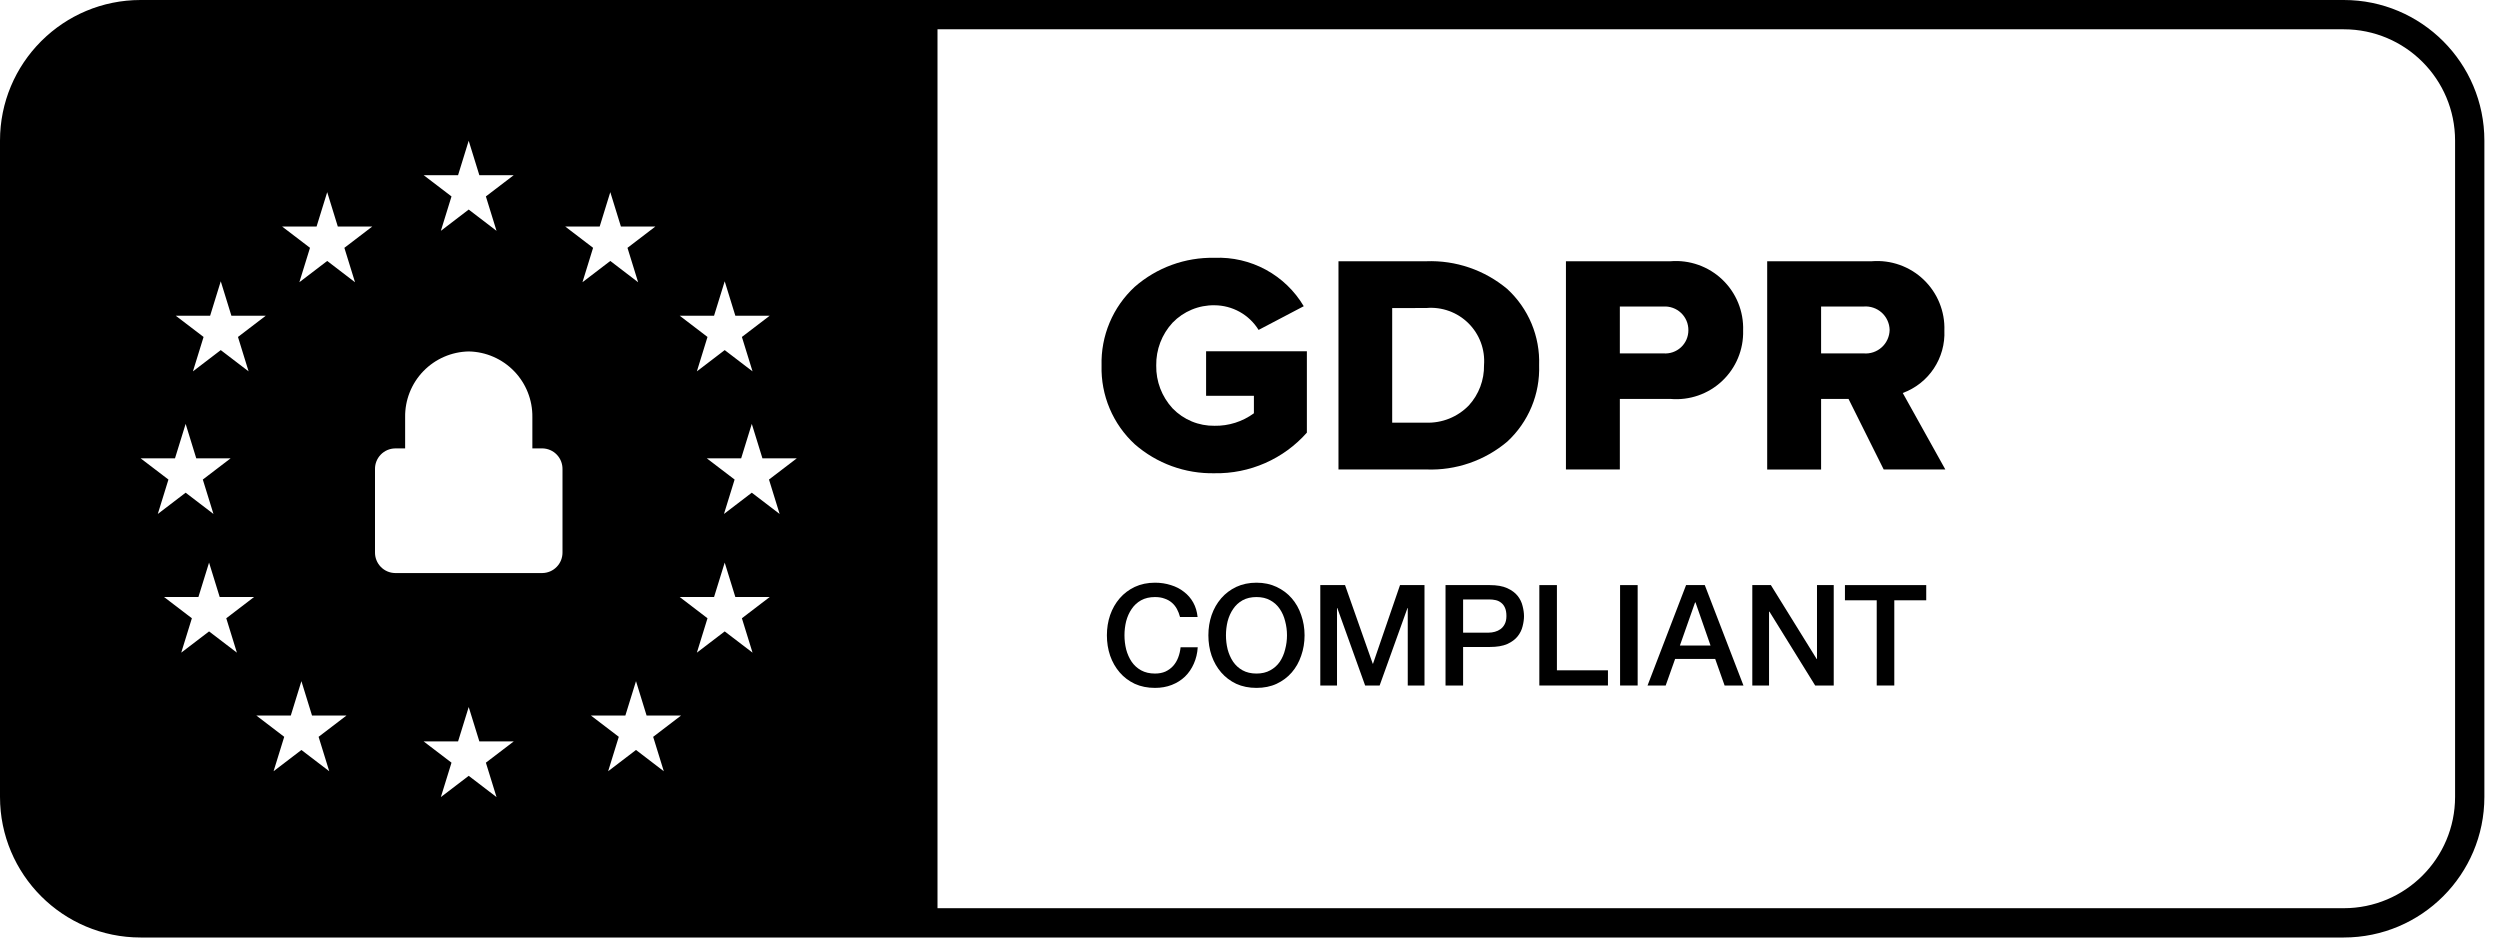
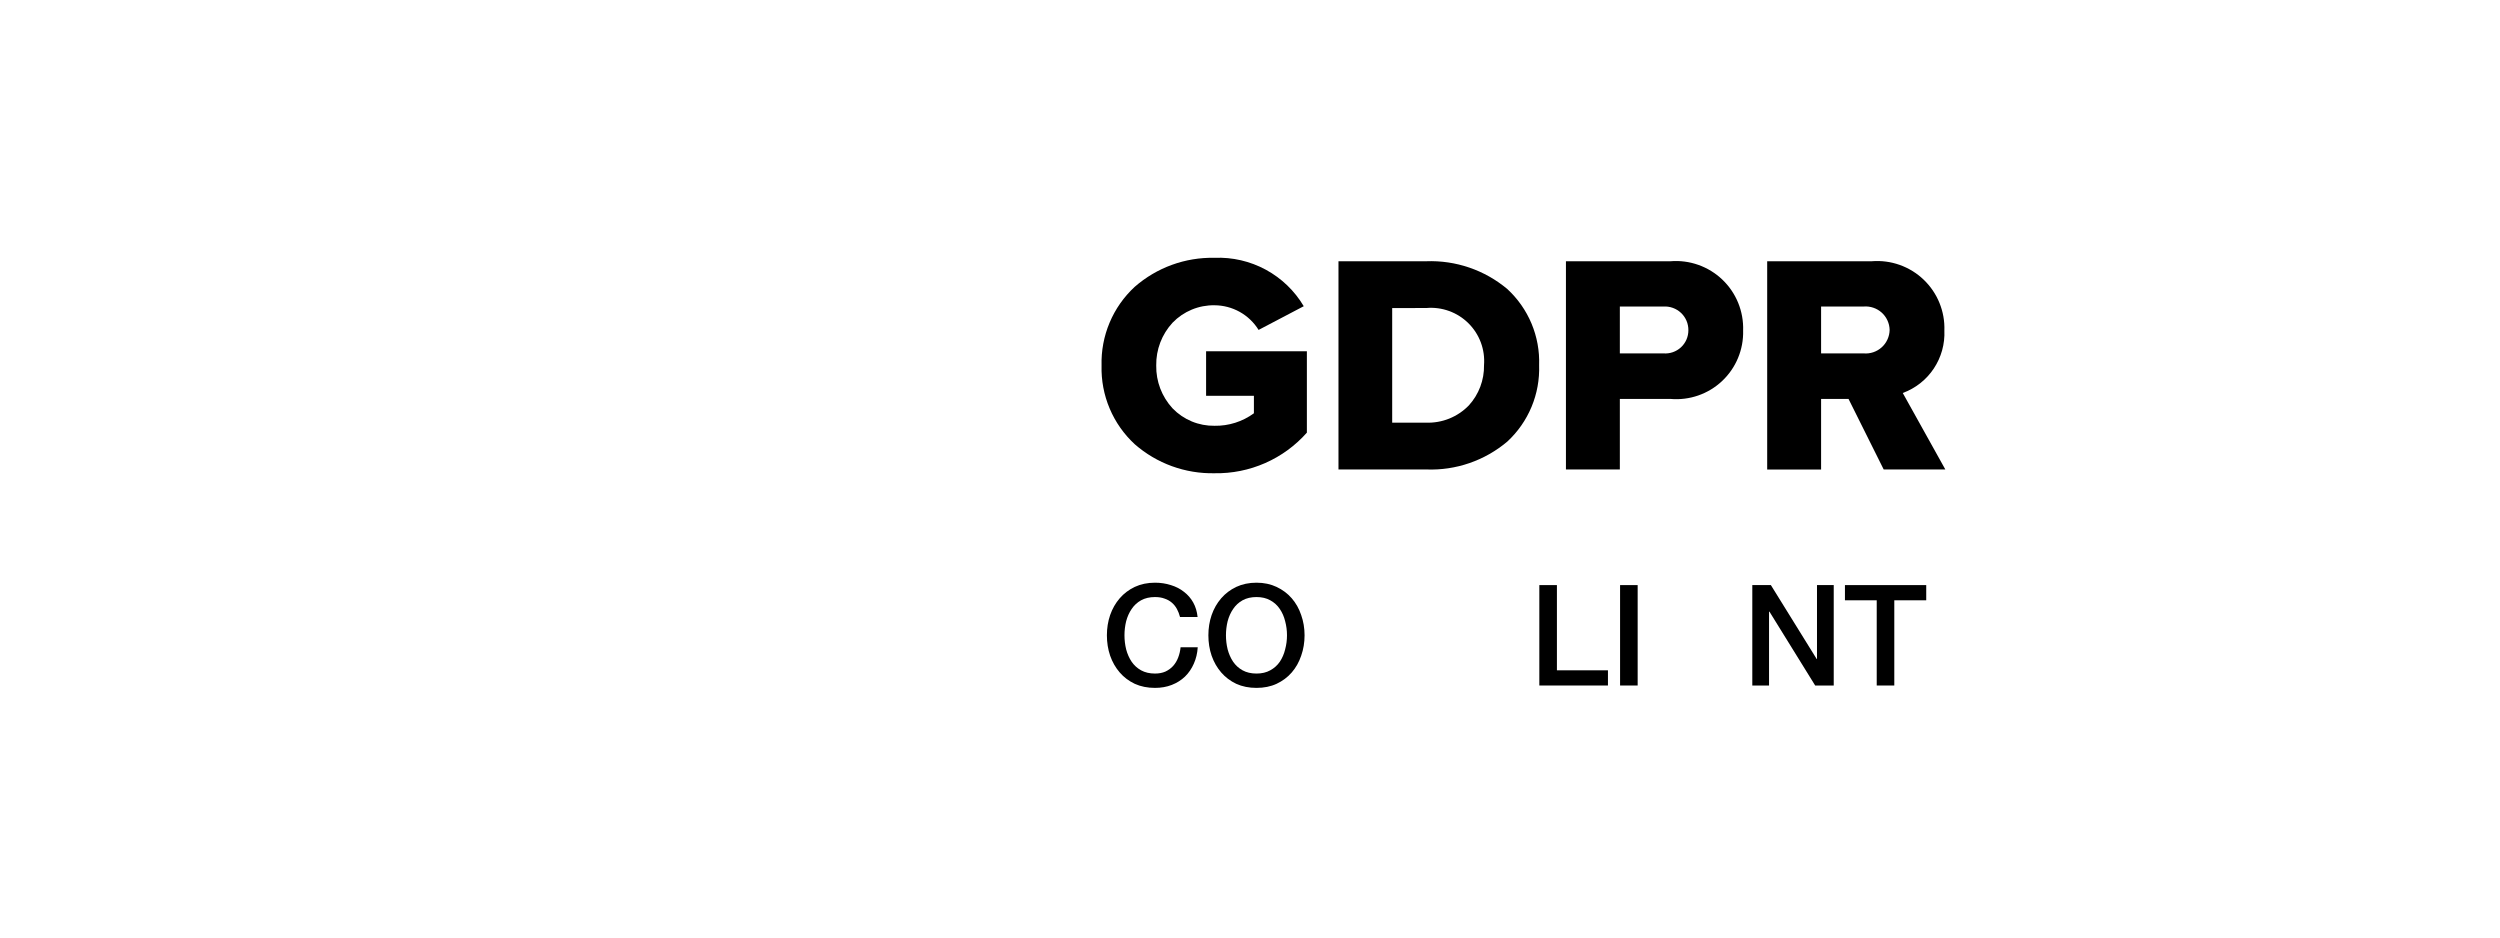
<svg xmlns="http://www.w3.org/2000/svg" width="128" height="48" viewBox="0 0 128 48" fill="none">
  <g clip-path="url(#clip0_1637_73465)">
    <path d="M62.184 24.23C60.684 24.261 59.226 23.731 58.097 22.743C57.544 22.232 57.106 21.608 56.814 20.915C56.521 20.221 56.38 19.472 56.4 18.72C56.379 17.965 56.519 17.215 56.812 16.519C57.104 15.823 57.543 15.198 58.097 14.686C59.226 13.699 60.684 13.168 62.184 13.2C63.098 13.162 64.005 13.373 64.81 13.809C65.614 14.245 66.285 14.891 66.752 15.678L64.44 16.892C64.202 16.508 63.87 16.19 63.475 15.969C63.081 15.749 62.636 15.632 62.184 15.63C61.785 15.623 61.388 15.699 61.019 15.852C60.65 16.005 60.316 16.232 60.038 16.519C59.486 17.115 59.185 17.902 59.199 18.715C59.185 19.528 59.486 20.314 60.038 20.911C60.316 21.198 60.65 21.425 61.019 21.578C61.388 21.731 61.785 21.806 62.184 21.8C62.908 21.813 63.616 21.588 64.2 21.16V20.265H61.752V17.985H66.912V22.151C66.321 22.819 65.592 23.351 64.776 23.709C63.96 24.068 63.076 24.246 62.184 24.23Z" fill="black" />
    <path fill-rule="evenodd" clip-rule="evenodd" d="M93.24 24.039H90.48V13.376H95.832C96.316 13.336 96.803 13.4 97.261 13.562C97.718 13.724 98.137 13.981 98.488 14.316C98.839 14.651 99.116 15.056 99.299 15.506C99.483 15.956 99.569 16.439 99.552 16.924C99.583 17.614 99.392 18.296 99.009 18.871C98.626 19.446 98.07 19.884 97.421 20.121L99.6 24.035H96.444L94.644 20.424H93.24V24.039ZM93.24 15.694V18.094H95.419C95.587 18.108 95.755 18.088 95.914 18.034C96.073 17.98 96.219 17.895 96.344 17.782C96.469 17.67 96.569 17.533 96.638 17.38C96.708 17.227 96.746 17.062 96.749 16.894C96.746 16.727 96.708 16.561 96.638 16.408C96.569 16.256 96.469 16.119 96.344 16.006C96.219 15.894 96.073 15.808 95.914 15.755C95.755 15.701 95.587 15.68 95.419 15.694H93.24Z" fill="black" />
    <path fill-rule="evenodd" clip-rule="evenodd" d="M82.936 24.037H80.176V13.376H85.528C86.012 13.336 86.499 13.4 86.956 13.562C87.414 13.724 87.832 13.981 88.184 14.316C88.535 14.651 88.811 15.056 88.995 15.506C89.178 15.956 89.264 16.439 89.248 16.924C89.261 17.407 89.172 17.886 88.986 18.331C88.801 18.777 88.523 19.178 88.172 19.508C87.821 19.839 87.404 20.091 86.948 20.249C86.492 20.407 86.008 20.467 85.528 20.425H82.936V24.037ZM82.936 15.693V18.093H85.163C85.326 18.107 85.491 18.087 85.646 18.033C85.801 17.98 85.943 17.895 86.064 17.784C86.184 17.673 86.281 17.538 86.346 17.388C86.412 17.237 86.445 17.075 86.445 16.911C86.447 16.745 86.415 16.58 86.351 16.427C86.286 16.274 86.191 16.136 86.07 16.022C85.95 15.908 85.807 15.82 85.651 15.764C85.495 15.707 85.329 15.684 85.163 15.695L82.936 15.693Z" fill="black" />
    <path fill-rule="evenodd" clip-rule="evenodd" d="M73.033 24.037H68.53V13.376H73.018C74.531 13.318 76.011 13.824 77.172 14.797C77.709 15.291 78.133 15.896 78.415 16.569C78.696 17.243 78.829 17.97 78.803 18.699C78.828 19.43 78.696 20.157 78.415 20.831C78.134 21.506 77.711 22.112 77.174 22.609C76.02 23.584 74.543 24.094 73.033 24.037ZM71.28 15.774V21.64H73.012C73.418 21.655 73.823 21.584 74.201 21.432C74.578 21.28 74.919 21.051 75.203 20.759C75.717 20.196 75.996 19.458 75.982 18.695C76.012 18.302 75.957 17.906 75.819 17.535C75.681 17.165 75.465 16.829 75.184 16.551C74.904 16.273 74.566 16.058 74.195 15.924C73.823 15.789 73.427 15.736 73.033 15.77L71.28 15.774Z" fill="black" />
    <path d="M60.259 31.181C60.326 31.306 60.379 31.442 60.417 31.591H61.317C61.288 31.313 61.214 31.066 61.094 30.85C60.974 30.634 60.815 30.451 60.619 30.302C60.427 30.149 60.203 30.034 59.949 29.957C59.695 29.875 59.423 29.834 59.135 29.834C58.751 29.834 58.406 29.907 58.099 30.05C57.796 30.195 57.539 30.389 57.328 30.634C57.117 30.878 56.954 31.164 56.839 31.491C56.728 31.817 56.673 32.163 56.673 32.527C56.673 32.897 56.728 33.245 56.839 33.571C56.954 33.898 57.117 34.183 57.328 34.428C57.539 34.673 57.796 34.867 58.099 35.011C58.406 35.151 58.751 35.22 59.135 35.22C59.447 35.22 59.733 35.17 59.992 35.069C60.251 34.968 60.477 34.827 60.669 34.644C60.861 34.457 61.012 34.236 61.123 33.982C61.238 33.727 61.305 33.447 61.324 33.139H60.446C60.427 33.327 60.386 33.502 60.323 33.665C60.261 33.828 60.175 33.972 60.064 34.097C59.954 34.217 59.822 34.313 59.668 34.385C59.515 34.452 59.337 34.486 59.135 34.486C58.862 34.486 58.624 34.431 58.423 34.32C58.226 34.21 58.065 34.063 57.94 33.881C57.815 33.694 57.722 33.483 57.659 33.247C57.602 33.012 57.573 32.772 57.573 32.527C57.573 32.282 57.602 32.042 57.659 31.807C57.722 31.572 57.815 31.363 57.94 31.181C58.065 30.994 58.226 30.845 58.423 30.735C58.624 30.624 58.862 30.569 59.135 30.569C59.323 30.569 59.486 30.595 59.625 30.648C59.769 30.696 59.894 30.766 59.999 30.857C60.105 30.948 60.191 31.056 60.259 31.181Z" fill="black" />
    <path fill-rule="evenodd" clip-rule="evenodd" d="M65.361 30.05C65.059 29.907 64.716 29.834 64.332 29.834C63.947 29.834 63.602 29.907 63.295 30.05C62.992 30.195 62.736 30.389 62.524 30.634C62.313 30.878 62.15 31.164 62.035 31.491C61.924 31.817 61.869 32.163 61.869 32.527C61.869 32.897 61.924 33.245 62.035 33.571C62.15 33.898 62.313 34.183 62.524 34.428C62.736 34.673 62.992 34.867 63.295 35.011C63.602 35.151 63.947 35.22 64.332 35.22C64.716 35.22 65.059 35.151 65.361 35.011C65.668 34.867 65.927 34.673 66.139 34.428C66.35 34.183 66.511 33.898 66.621 33.571C66.736 33.245 66.794 32.897 66.794 32.527C66.794 32.163 66.736 31.817 66.621 31.491C66.511 31.164 66.35 30.878 66.139 30.634C65.927 30.389 65.668 30.195 65.361 30.05ZM63.619 30.735C63.82 30.624 64.058 30.569 64.332 30.569C64.605 30.569 64.84 30.624 65.037 30.735C65.239 30.845 65.402 30.994 65.527 31.181C65.651 31.363 65.743 31.572 65.8 31.807C65.863 32.042 65.894 32.282 65.894 32.527C65.894 32.772 65.863 33.012 65.8 33.247C65.743 33.483 65.651 33.694 65.527 33.881C65.402 34.063 65.239 34.21 65.037 34.32C64.84 34.431 64.605 34.486 64.332 34.486C64.058 34.486 63.82 34.431 63.619 34.32C63.422 34.21 63.261 34.063 63.136 33.881C63.011 33.694 62.918 33.483 62.855 33.247C62.798 33.012 62.769 32.772 62.769 32.527C62.769 32.282 62.798 32.042 62.855 31.807C62.918 31.572 63.011 31.363 63.136 31.181C63.261 30.994 63.422 30.845 63.619 30.735Z" fill="black" />
-     <path d="M67.599 29.957H68.866L70.284 33.982H70.299L71.681 29.957H72.934V35.098H72.077V31.131H72.063L70.637 35.098H69.895L68.47 31.131H68.455V35.098H67.599V29.957Z" fill="black" />
-     <path fill-rule="evenodd" clip-rule="evenodd" d="M76.279 29.957H74.011V35.098H74.911V33.125H76.279C76.644 33.125 76.942 33.075 77.172 32.974C77.403 32.868 77.58 32.736 77.705 32.578C77.83 32.419 77.914 32.249 77.957 32.066C78.005 31.879 78.029 31.706 78.029 31.548C78.029 31.39 78.005 31.217 77.957 31.03C77.914 30.843 77.83 30.67 77.705 30.511C77.58 30.353 77.403 30.221 77.172 30.115C76.942 30.01 76.644 29.957 76.279 29.957ZM76.229 32.391H74.911V30.691H76.243C76.363 30.691 76.476 30.703 76.582 30.727C76.687 30.751 76.781 30.797 76.863 30.864C76.944 30.927 77.009 31.013 77.057 31.123C77.105 31.234 77.129 31.373 77.129 31.541C77.129 31.704 77.1 31.841 77.043 31.951C76.99 32.057 76.918 32.143 76.827 32.211C76.74 32.273 76.644 32.319 76.539 32.347C76.433 32.376 76.33 32.391 76.229 32.391Z" fill="black" />
    <path d="M78.814 29.957H79.714V34.32H82.327V35.098H78.814V29.957Z" fill="black" />
    <path d="M83.848 29.957H82.948V35.098H83.848V29.957Z" fill="black" />
-     <path fill-rule="evenodd" clip-rule="evenodd" d="M86.327 29.957H87.285L89.265 35.098H88.3L87.818 33.737H85.766L85.283 35.098H84.354L86.327 29.957ZM86.01 33.053H87.58L86.81 30.843H86.788L86.01 33.053Z" fill="black" />
    <path d="M90.669 29.957H89.718V35.098H90.575V31.318H90.597L92.937 35.098H93.887V29.957H93.03V33.744H93.016L90.669 29.957Z" fill="black" />
    <path d="M94.461 29.957H98.623V30.735H96.988V35.098H96.088V30.735H94.461V29.957Z" fill="black" />
-     <path fill-rule="evenodd" clip-rule="evenodd" d="M7.2 48H120C123.976 48 127.2 44.776 127.2 40.8V7.2C127.2 3.224 123.976 0 120 0H7.2C5.224 0 3.433 0.796 2.132 2.086L2.109 2.109L2.086 2.132C0.796 3.433 0 5.224 0 7.2V40.8C0 44.776 3.224 48 7.2 48ZM120 1.5H48V46.5H120C123.148 46.5 125.7 43.948 125.7 40.8V7.2C125.7 4.052 123.148 1.5 120 1.5ZM23.997 7.207L24.542 8.969H26.303L24.877 10.057L25.422 11.819L23.997 10.729L22.572 11.819L23.117 10.057L21.691 8.969H23.453L23.997 7.207ZM23.998 36.199L24.543 37.961H26.303L24.877 39.049L25.422 40.811L23.998 39.722L22.572 40.811L23.117 39.049L21.691 37.961H23.453L23.998 36.199ZM31.791 11.6L31.247 9.838L30.703 11.6H28.941L30.366 12.688L29.822 14.45L31.247 13.361L32.672 14.451L32.127 12.689L33.553 11.6H31.791ZM37.105 28.805L37.649 30.566H39.41L37.985 31.655L38.53 33.416L37.105 32.328L35.68 33.416L36.224 31.655L34.799 30.566H36.56L37.105 28.805ZM39.036 23.465L38.492 21.703L37.948 23.465H36.186L37.612 24.553L37.067 26.315L38.492 25.226L39.917 26.315L39.372 24.553L40.798 23.465H39.036ZM9.505 21.703L10.048 23.465H11.81L10.384 24.553L10.929 26.315L9.505 25.226L8.079 26.315L8.624 24.553L7.198 23.465H8.96L9.505 21.703ZM11.248 30.566L10.704 28.805L10.159 30.566H8.398L9.824 31.655L9.279 33.416L10.704 32.328L12.129 33.416L11.585 31.655L13.009 30.566H11.248ZM37.105 14.402L37.649 16.164H39.41L37.985 17.252L38.53 19.014L37.105 17.925L35.68 19.014L36.224 17.252L34.799 16.164H36.56L37.105 14.402ZM11.847 16.164L11.303 14.402L10.759 16.164H8.997L10.423 17.252L9.878 19.014L11.303 17.925L12.728 19.014L12.184 17.252L13.609 16.164H11.847ZM32.563 34.875L33.106 36.637H34.868L33.442 37.726L33.987 39.488L32.563 38.398L31.137 39.487L31.682 37.725L30.256 36.637H32.018L32.563 34.875ZM17.296 11.6L16.753 9.838L16.208 11.6H14.446L15.872 12.688L15.327 14.45L16.753 13.361L18.177 14.451L17.632 12.689L19.058 11.6H17.296ZM15.432 34.875L15.976 36.637H17.738L16.312 37.725L16.857 39.487L15.432 38.399L14.007 39.487L14.552 37.725L13.127 36.637H14.888L15.432 34.875ZM19.829 29.254C19.955 29.308 20.091 29.338 20.228 29.34H27.771C27.909 29.338 28.044 29.308 28.171 29.254C28.297 29.199 28.411 29.12 28.506 29.021C28.602 28.922 28.677 28.805 28.727 28.678C28.777 28.55 28.802 28.413 28.8 28.276V24.022C28.802 23.884 28.777 23.748 28.727 23.62C28.677 23.492 28.602 23.375 28.506 23.276C28.411 23.178 28.297 23.099 28.171 23.044C28.044 22.989 27.909 22.96 27.771 22.957H27.257V21.363C27.27 20.484 26.935 19.637 26.324 19.005C25.714 18.374 24.878 18.01 24 17.994C23.122 18.01 22.286 18.374 21.675 19.005C21.065 19.637 20.73 20.484 20.743 21.363V22.959H20.228C19.951 22.963 19.687 23.078 19.494 23.277C19.301 23.477 19.195 23.744 19.2 24.022V28.276C19.198 28.413 19.222 28.55 19.273 28.678C19.323 28.805 19.398 28.922 19.494 29.021C19.589 29.12 19.703 29.199 19.829 29.254Z" fill="black" />
  </g>
  <defs>
    <clipPath id="clip0_1637_73465">
      <rect width="127.2" height="48" fill="white" />
    </clipPath>
  </defs>
</svg>